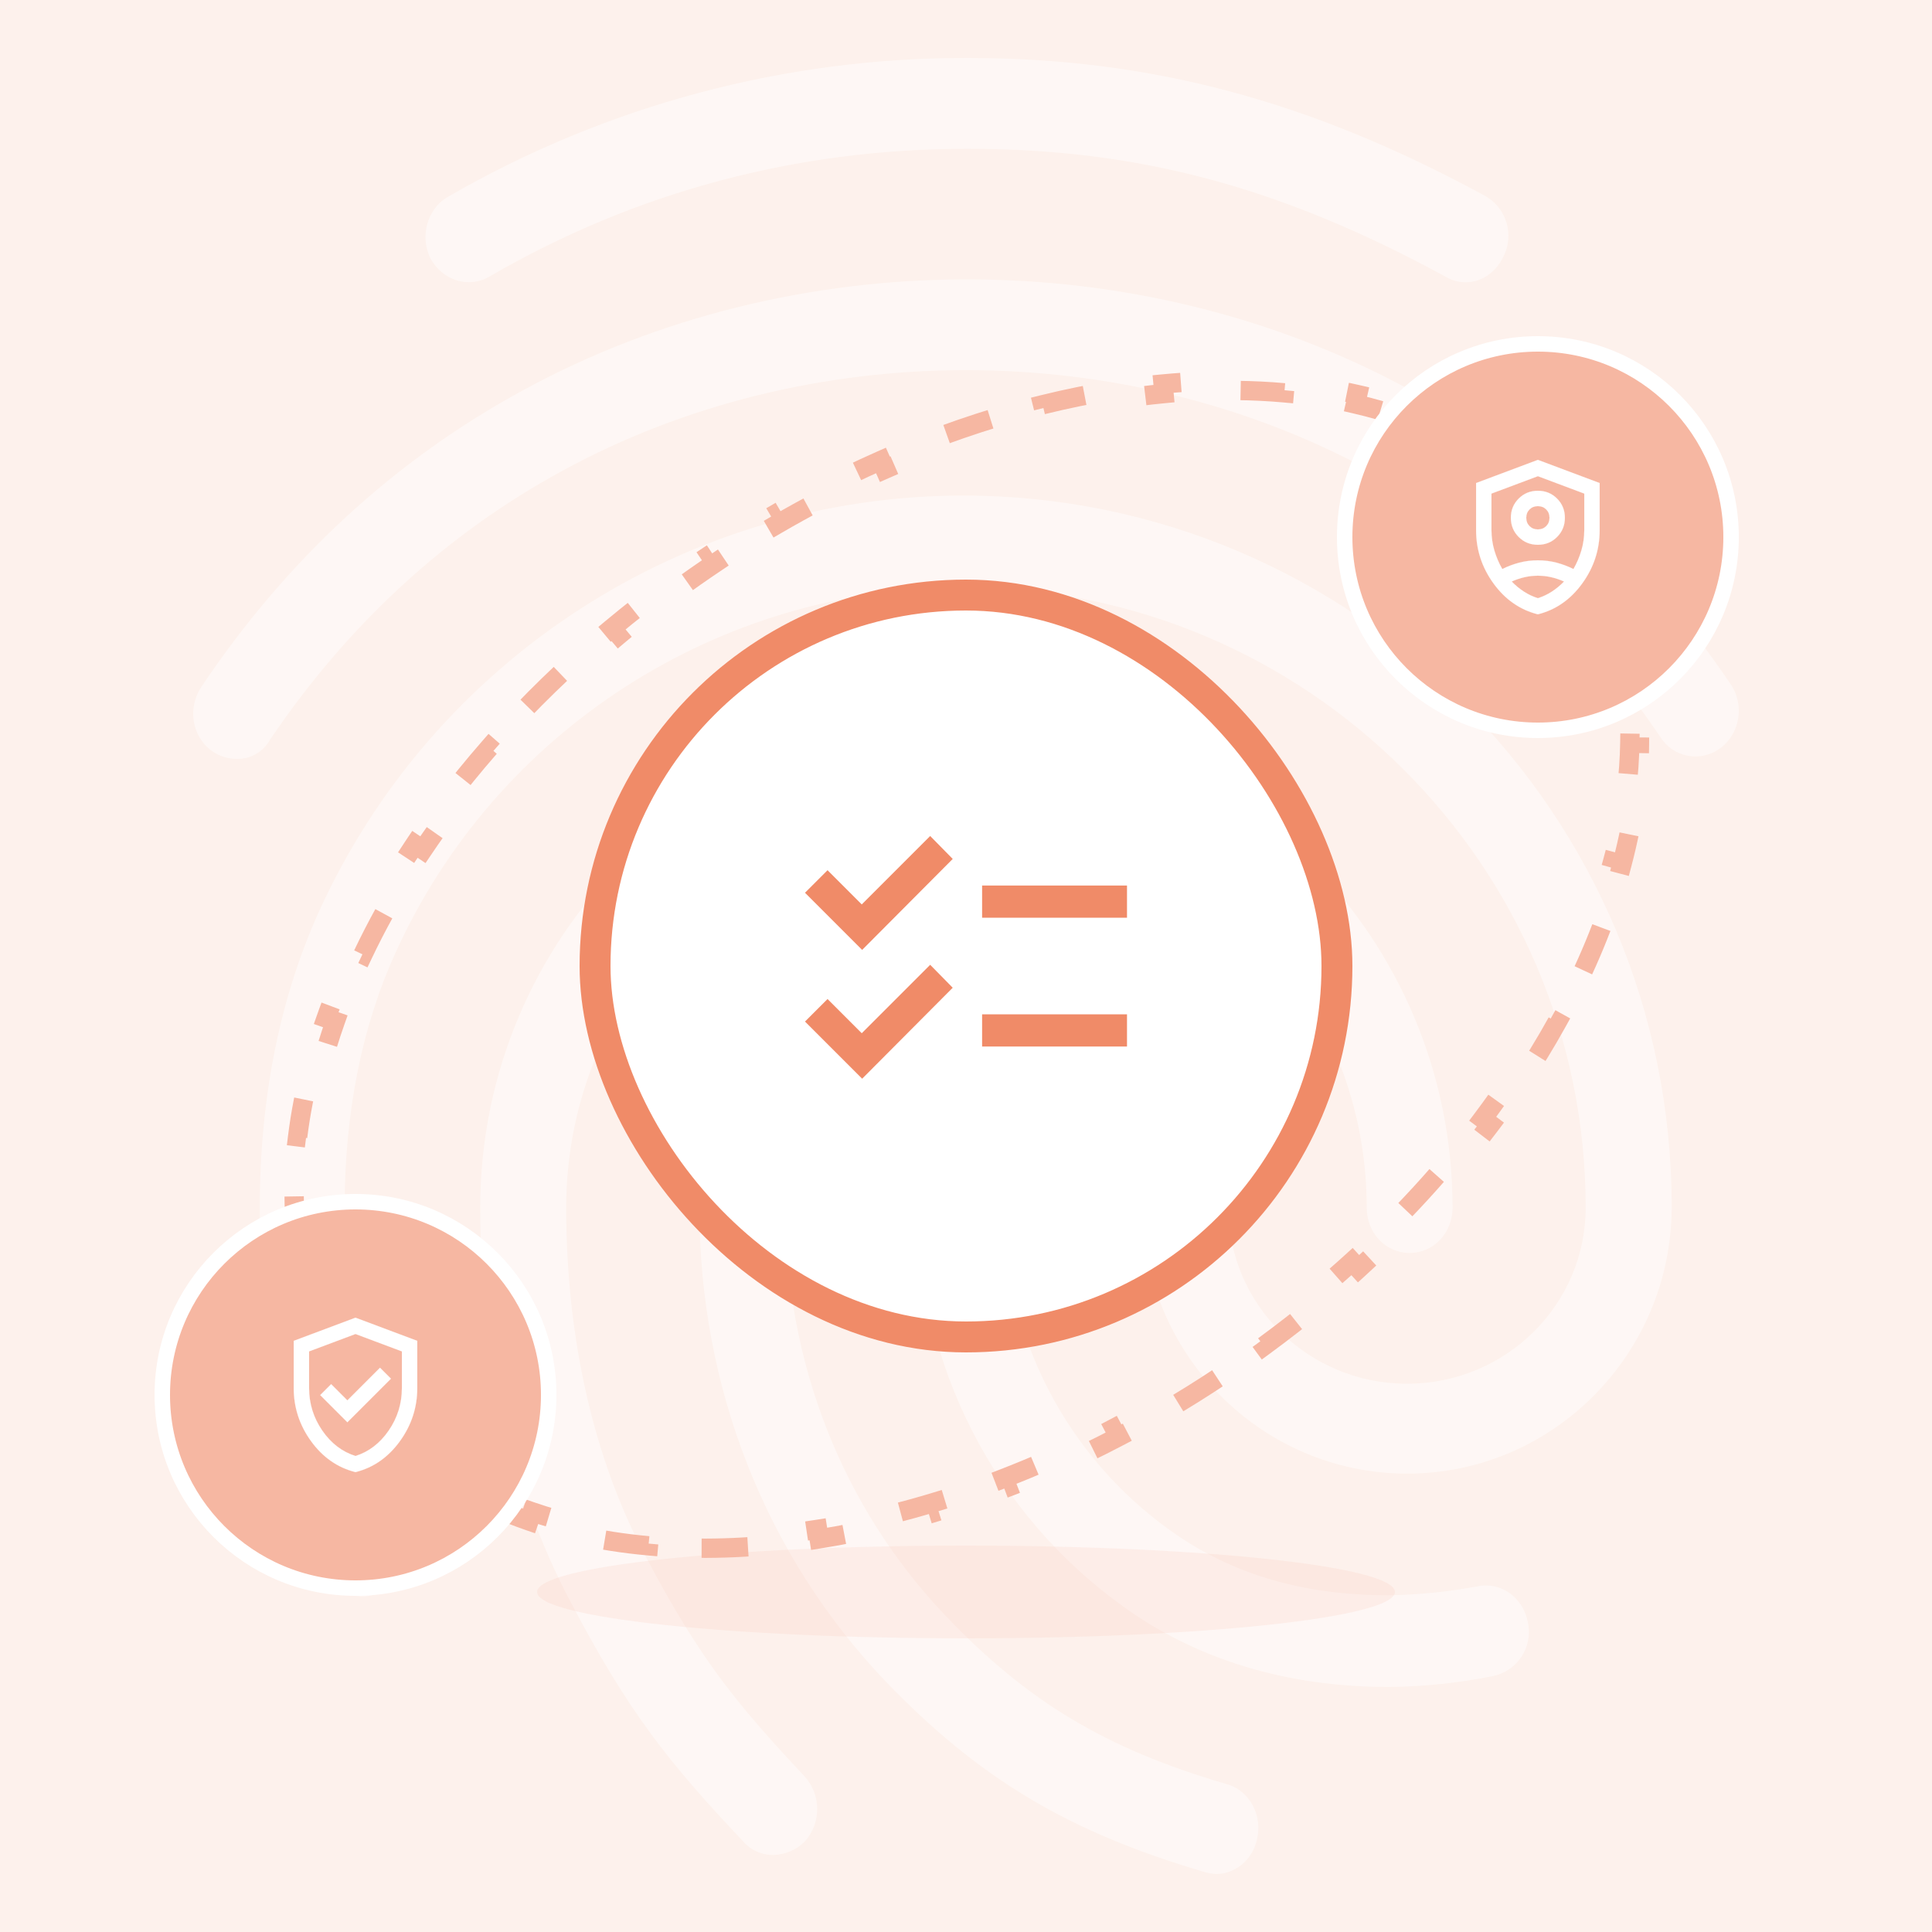
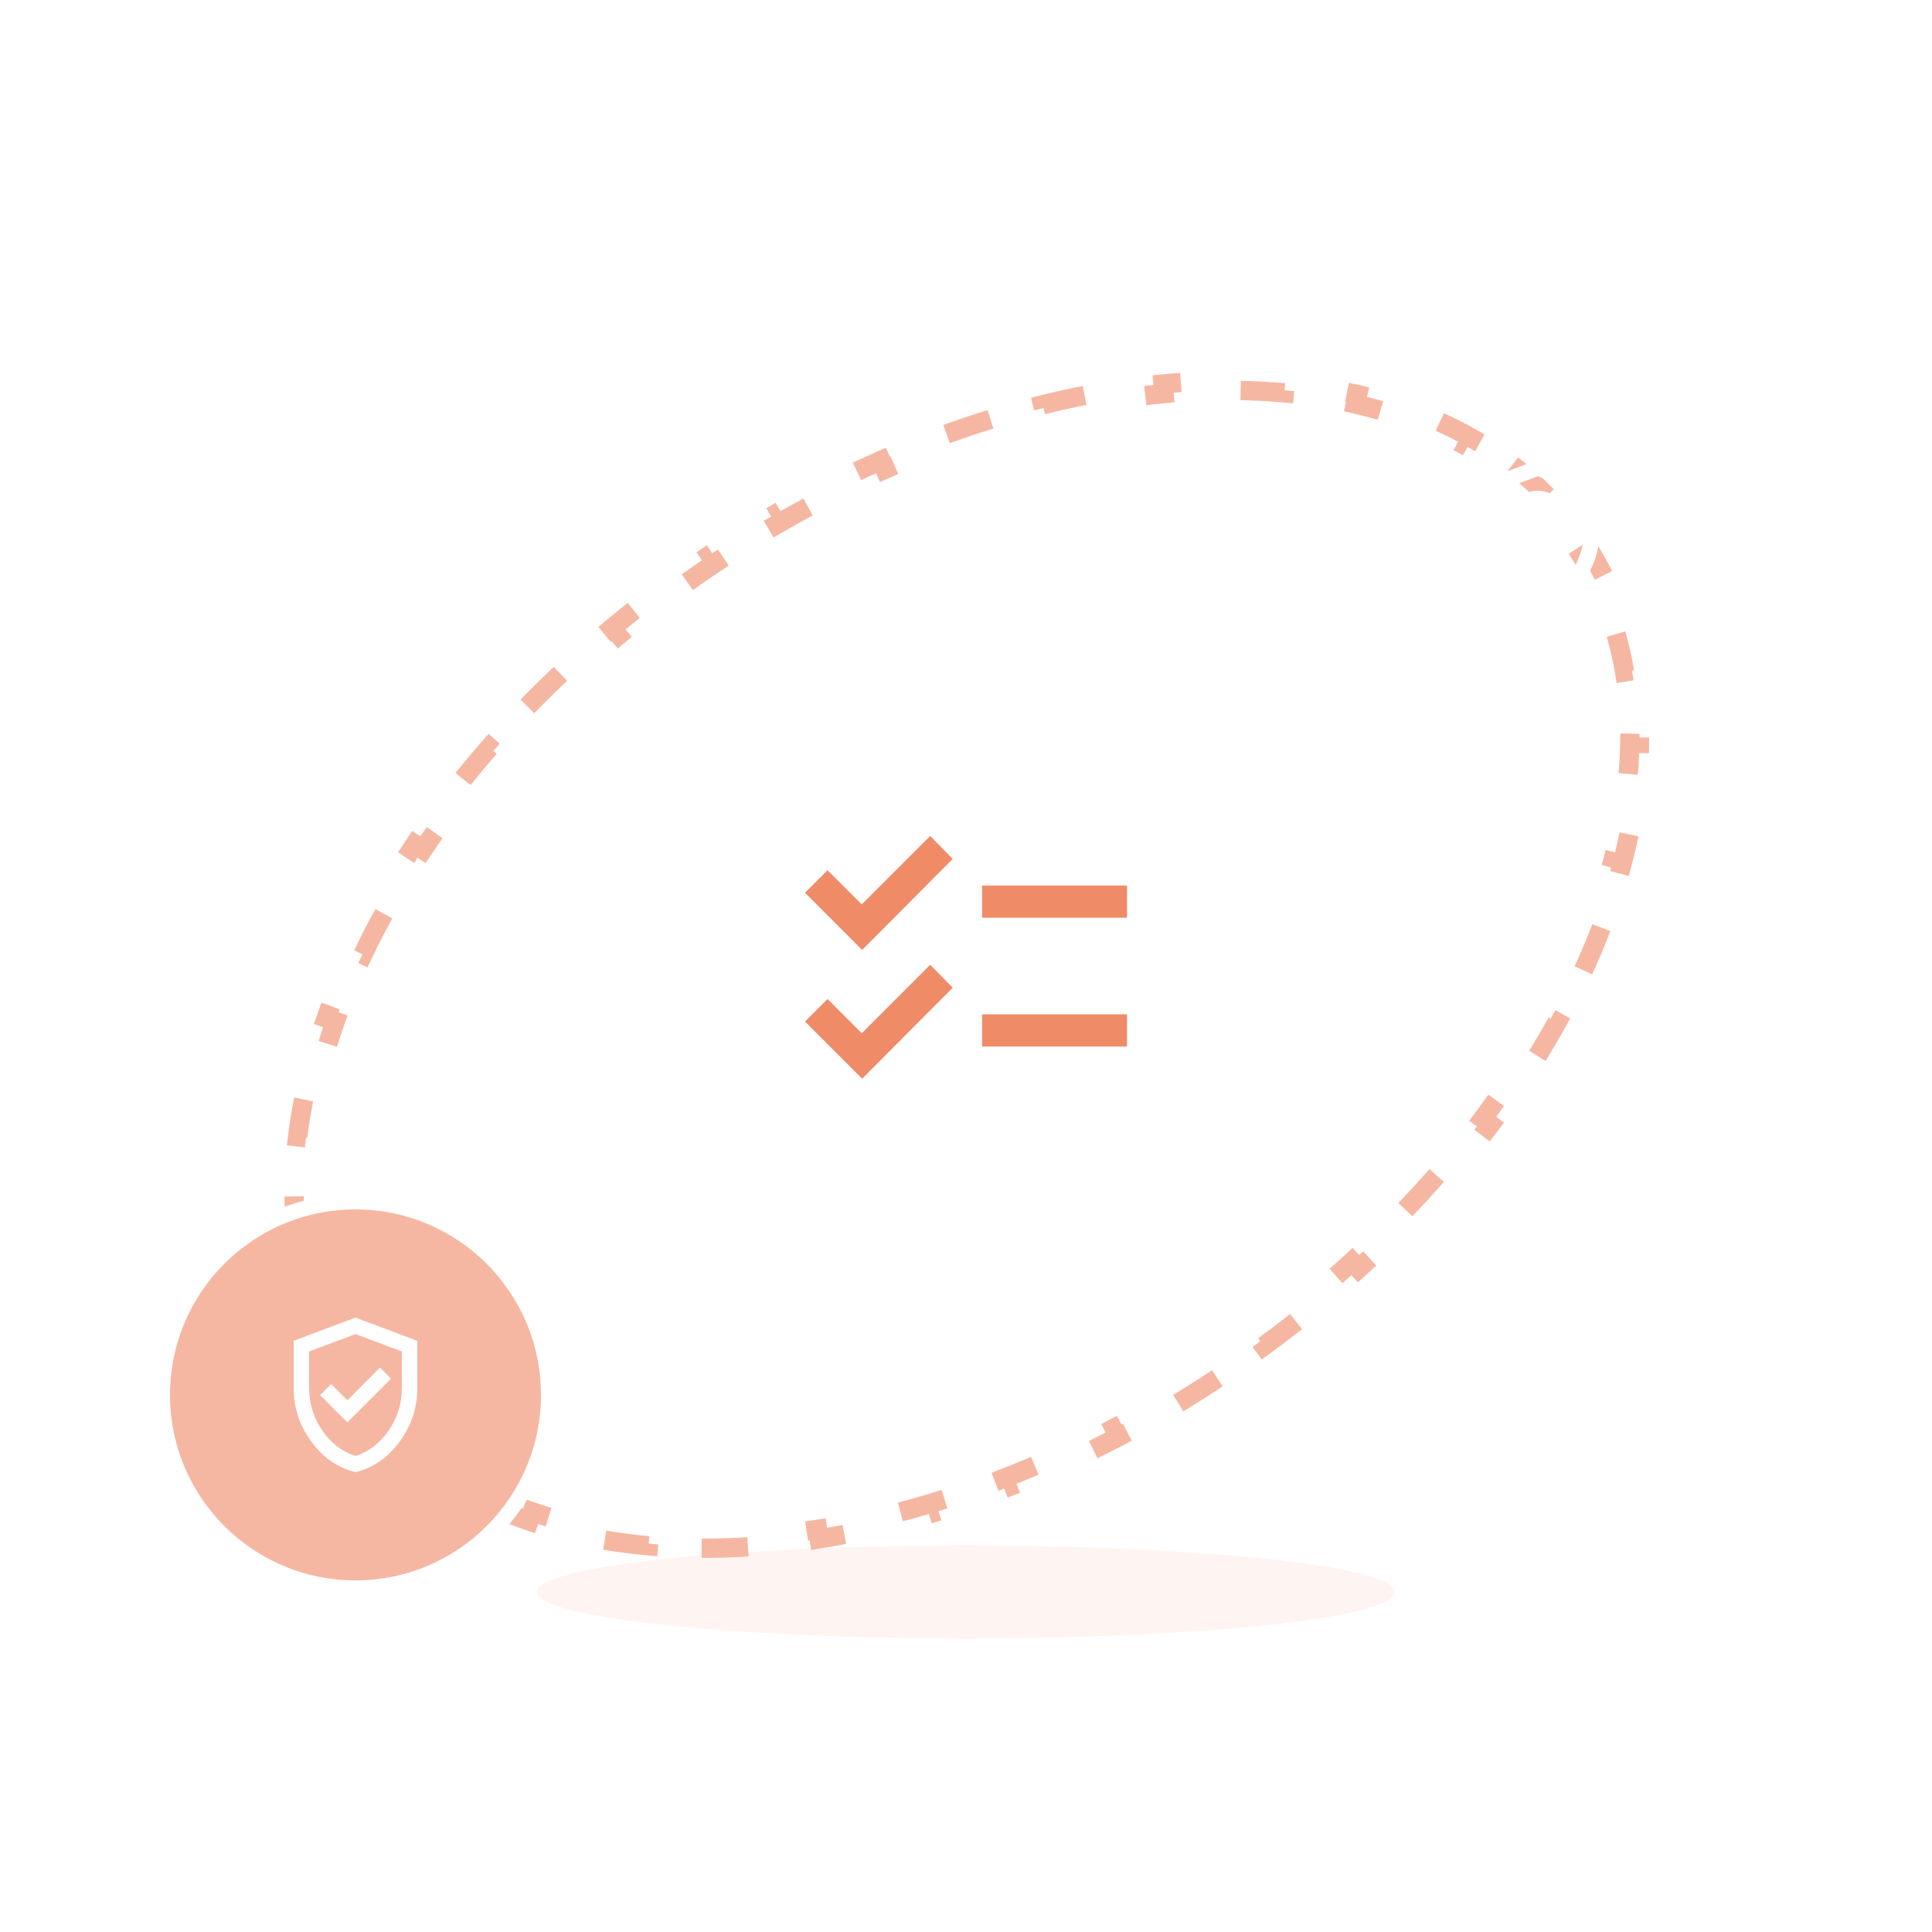
<svg xmlns="http://www.w3.org/2000/svg" width="500" height="500" viewBox="0 0 500 500" fill="none">
-   <rect width="500" height="500" fill="#FDF1EC" />
-   <path opacity="0.45" d="M379.274 73.061C377.472 73.059 375.704 72.568 374.159 71.639C331.485 48.376 294.607 38.506 250.357 38.506C206.319 38.506 164.561 49.548 126.554 71.639C121.22 74.695 114.55 72.577 111.439 66.943C108.548 61.301 110.551 54.01 115.885 50.962C156.747 27.302 203.144 14.894 250.357 15.001C297.697 15.001 339.043 26.05 384.388 50.721C387.05 52.231 389.024 54.716 389.894 57.652C390.764 60.588 390.463 63.748 389.054 66.466C387.03 70.68 383.251 73.061 379.274 73.061ZM61.186 196.406C58.868 196.382 56.614 195.637 54.737 194.275C49.623 190.509 48.515 183.226 52.073 177.818C74.092 144.919 102.085 119.069 135.418 100.971C205.211 62.9 294.565 62.665 364.585 100.737C397.919 118.856 425.925 144.472 447.93 177.136C451.481 182.309 450.38 189.827 445.266 193.586C444.081 194.487 442.722 195.131 441.274 195.478C439.827 195.824 438.323 195.865 436.858 195.598C435.394 195.33 434.002 194.76 432.77 193.925C431.538 193.089 430.494 192.005 429.704 190.743C409.702 161.17 384.366 137.892 354.357 121.677C290.566 87.129 208.99 87.129 145.426 121.911C115.196 138.361 89.853 161.88 69.852 191.475C69 193.014 67.741 194.289 66.212 195.159C64.683 196.029 62.944 196.461 61.186 196.406ZM200.104 480.062C198.622 480.075 197.154 479.764 195.804 479.15C194.455 478.536 193.256 477.635 192.291 476.509C172.957 456.066 162.509 442.907 147.621 414.47C132.307 385.593 124.281 350.335 124.281 312.519C124.281 242.706 180.763 185.833 250.115 185.833C319.467 185.833 375.921 242.706 375.921 312.519C375.921 319.099 371.027 324.264 364.805 324.264C358.583 324.264 353.703 319.084 353.703 312.519C353.703 255.674 307.251 209.346 250.129 209.346C193.008 209.346 146.534 255.632 146.534 312.519C146.534 346.356 153.637 377.613 167.204 402.994C181.409 429.996 191.211 441.535 208.329 459.839C210.367 462.14 211.493 465.107 211.493 468.181C211.493 471.255 210.367 474.223 208.329 476.523C206.156 478.733 203.203 480.004 200.104 480.062V480.062ZM359.471 436.59C333.02 436.59 309.68 429.534 290.573 415.671C274.209 403.906 260.877 388.417 251.677 370.481C242.477 352.546 237.674 332.678 237.664 312.519C237.664 305.939 242.558 300.766 248.78 300.766C255.002 300.766 259.896 305.939 259.896 312.519C259.892 328.893 263.804 345.03 271.304 359.584C278.804 374.137 289.675 386.685 303.01 396.18C318.793 407.464 337.246 412.864 359.471 412.864C367.227 412.727 374.958 411.941 382.583 410.512C388.585 409.34 394.367 413.568 395.475 420.147C396.052 423.158 395.42 426.275 393.718 428.824C392.015 431.373 389.378 433.149 386.376 433.769C377.516 435.553 368.508 436.497 359.471 436.59ZM314.794 485C313.814 484.959 312.844 484.799 311.903 484.524C276.566 474.185 253.446 460.322 229.219 435.176C198.101 402.49 180.99 359.032 180.99 312.505C180.99 274.433 211.66 243.41 249.448 243.41C287.235 243.41 317.905 274.433 317.905 312.519C317.905 337.666 338.574 358.108 364.137 358.108C389.701 358.108 410.37 337.666 410.37 312.519C410.37 223.919 338.134 152.004 249.227 152.004C186.076 151.989 128.308 189.123 102.305 246.7C93.632 265.736 89.193 288.061 89.193 312.519C89.193 330.844 90.748 359.75 104.109 397.353C106.332 403.463 103.441 410.278 97.667 412.395C91.885 414.747 85.443 411.457 83.461 405.581C72.572 374.792 67.238 344.245 67.238 312.498C67.238 284.295 72.345 258.68 82.346 236.354C111.908 170.784 177.481 128.25 249.263 128.25C350.393 128.25 432.63 210.738 432.63 312.284C432.63 350.349 401.96 381.372 364.173 381.372C326.386 381.372 295.716 350.349 295.716 312.284C295.716 287.138 275.039 266.688 249.483 266.688C223.927 266.688 203.251 287.138 203.251 312.284C203.251 352.467 217.918 390.069 244.816 418.271C265.891 440.348 286.12 452.57 317.479 461.736C323.481 463.378 326.819 469.957 325.292 476.068C324.127 481.476 319.46 485 314.794 485Z" fill="white" />
  <path opacity="0.15" d="M250 400C188.698 400 139 405.372 139 412C139 418.628 188.698 424 250 424C311.302 424 361 418.628 361 412C361 405.372 311.302 400 250 400Z" fill="#F6B7A2" />
  <path d="M391.352 120.353C396.378 124.224 400.941 128.614 404.976 133.525L403.045 135.112C404.338 136.687 405.576 138.316 406.756 140.001C407.936 141.686 409.043 143.406 410.08 145.16L412.232 143.888C415.467 149.36 418.032 155.149 419.951 161.196L417.568 161.952C418.798 165.829 419.757 169.821 420.449 173.91L422.914 173.493C423.949 179.61 424.402 185.929 424.294 192.4L421.794 192.358C421.727 196.415 421.434 200.537 420.919 204.711L423.401 205.017C422.646 211.139 421.427 217.362 419.76 223.642L417.344 223.001C416.296 226.948 415.067 230.922 413.661 234.912L416.019 235.743C413.967 241.568 411.545 247.421 408.766 253.27L406.508 252.198C404.745 255.908 402.836 259.62 400.784 263.323L402.97 264.535C399.964 269.96 396.656 275.363 393.056 280.721L390.981 279.326C388.682 282.747 386.263 286.15 383.726 289.528L385.725 291.03C381.985 296.008 377.994 300.929 373.759 305.774L371.877 304.128C369.152 307.246 366.325 310.331 363.398 313.379L365.201 315.111C360.878 319.612 356.339 324.031 351.594 328.35L349.911 326.501C346.846 329.29 343.693 332.037 340.454 334.738L342.055 336.658C337.251 340.663 332.261 344.565 327.092 348.347L325.616 346.329C323.93 347.563 322.224 348.783 320.5 349.991C318.775 351.198 317.045 352.383 315.309 353.546L316.7 355.623C311.378 359.187 306.005 362.542 300.598 365.686L299.342 363.525C295.696 365.645 292.036 367.668 288.367 369.594L289.529 371.808C283.848 374.79 278.143 377.544 272.434 380.066L271.424 377.78C267.558 379.488 263.692 381.089 259.831 382.584L260.733 384.915C254.733 387.238 248.743 389.305 242.786 391.116L242.059 388.724C238.017 389.954 233.992 391.063 229.991 392.053L230.591 394.48C224.326 396.03 218.116 397.29 211.99 398.26L211.599 395.791C207.418 396.453 203.277 396.978 199.187 397.365L199.423 399.854C192.976 400.465 186.648 400.739 180.472 400.675L180.498 398.175C176.267 398.131 172.113 397.927 168.046 397.561L167.822 400.051C161.35 399.47 155.086 398.488 149.075 397.102L149.636 394.666C145.537 393.722 141.563 392.587 137.729 391.263L136.913 393.627C130.796 391.515 125.012 388.928 119.618 385.863L120.853 383.689C117.247 381.64 113.824 379.374 110.602 376.892L109.076 378.873C104.05 375.001 99.487 370.611 95.452 365.7L97.383 364.113C96.09 362.539 94.852 360.909 93.672 359.224C92.493 357.54 91.385 355.819 90.348 354.065L88.196 355.337C84.961 349.866 82.396 344.077 80.477 338.029L82.86 337.273C81.63 333.396 80.671 329.405 79.979 325.315L77.514 325.732C76.479 319.616 76.026 313.296 76.134 306.825L78.634 306.867C78.701 302.811 78.994 298.689 79.509 294.514L77.027 294.208C77.782 288.086 79.001 281.864 80.668 275.583L83.085 276.224C84.132 272.278 85.361 268.304 86.767 264.313L84.409 263.483C86.461 257.657 88.883 251.804 91.662 245.955L93.92 247.028C95.683 243.317 97.592 239.606 99.644 235.903L97.458 234.691C100.464 229.266 103.773 223.862 107.372 218.505L109.447 219.899C111.746 216.478 114.165 213.075 116.702 209.697L114.704 208.196C118.443 203.218 122.434 198.296 126.669 193.452L128.551 195.097C131.276 191.98 134.103 188.894 137.03 185.847L135.227 184.115C139.55 179.613 144.089 175.194 148.834 170.876L150.517 172.725C153.582 169.935 156.736 167.188 159.974 164.488L158.373 162.567C163.177 158.562 168.167 154.661 173.336 150.879L174.812 152.896C176.499 151.663 178.204 150.442 179.928 149.234C181.653 148.027 183.383 146.842 185.119 145.679L183.728 143.602C189.05 140.038 194.423 136.684 199.83 133.54L201.086 135.701C204.732 133.581 208.392 131.557 212.061 129.631L210.899 127.417C216.581 124.435 222.285 121.682 227.994 119.159L229.005 121.445C232.87 119.737 236.736 118.136 240.597 116.641L239.695 114.31C245.696 111.987 251.686 109.92 257.642 108.109L258.369 110.501C262.411 109.272 266.437 108.162 270.438 107.172L269.837 104.745C276.102 103.195 282.312 101.935 288.438 100.965L288.829 103.434C293.01 102.772 297.151 102.247 301.241 101.86L301.005 99.371C307.452 98.761 313.78 98.487 319.956 98.55L319.931 101.05C324.161 101.094 328.315 101.299 332.382 101.664L332.606 99.174C339.079 99.755 345.342 100.738 351.353 102.123L350.792 104.559C354.891 105.504 358.865 106.638 362.699 107.962L363.515 105.599C369.632 107.71 375.416 110.298 380.81 113.362L379.575 115.536C383.181 117.585 386.604 119.851 389.826 122.333L391.352 120.353Z" stroke="#F6B7A2" stroke-width="5" stroke-dasharray="12 18" />
  <circle cx="92" cy="361" r="50" fill="#F6B7A2" stroke="white" stroke-width="4" />
  <path d="M89.909 362.409L98.35 353.968L101.182 356.8L89.9 368.082L82.868 361.05L85.7 358.218L89.891 362.409L89.9 362.418L89.909 362.409ZM91.996 376.812L91.995 376.815L92.004 376.812C95.473 375.711 98.342 373.509 100.61 370.207C102.878 366.905 104.013 363.236 104.013 359.2V349.75V349.741L104.004 349.738L92.004 345.238L92.006 345.234L91.996 345.238L79.996 349.738L79.987 349.741V349.75V359.2C79.987 363.236 81.122 366.905 83.39 370.207C85.658 373.509 88.527 375.711 91.996 376.812ZM103.465 373.018C100.45 377.165 96.629 379.821 92 380.987C87.371 379.821 83.549 377.165 80.535 373.018C77.52 368.87 76.013 364.264 76.013 359.2V347.009L92 341.013L107.988 347.009V359.2C107.988 364.264 106.48 368.87 103.465 373.018Z" fill="white" stroke="white" stroke-width="0.025" />
-   <circle cx="398" cy="139" r="50" fill="#F6B7A2" stroke="white" stroke-width="4" />
  <path d="M398.004 123.238L398.006 123.234L397.996 123.238L385.996 127.738L385.987 127.741V127.75V137.2C385.987 139.001 386.238 140.752 386.738 142.454C387.238 144.154 387.922 145.755 388.789 147.256L388.795 147.266L388.806 147.261C390.205 146.562 391.671 146.012 393.203 145.612C394.735 145.212 396.334 145.013 398 145.013C399.666 145.013 401.265 145.212 402.797 145.612C404.329 146.012 405.795 146.562 407.194 147.261L407.205 147.266L407.211 147.256C408.078 145.755 408.762 144.154 409.262 142.454C409.762 140.752 410.013 139.001 410.013 137.2V127.75V127.741L410.004 127.738L398.004 123.238ZM391.245 150.489L391.229 150.496L391.241 150.509C392.208 151.509 393.259 152.377 394.393 153.11C395.527 153.844 396.728 154.412 397.996 154.812L397.995 154.815L398.004 154.812C399.272 154.412 400.473 153.844 401.607 153.11C402.741 152.377 403.792 151.509 404.759 150.509L404.771 150.496L404.755 150.489C403.721 150.022 402.637 149.655 401.503 149.388C400.369 149.121 399.201 148.988 398 148.988C396.799 148.988 395.631 149.121 394.497 149.388C393.363 149.655 392.279 150.022 391.245 150.489ZM398 140.988C396.037 140.988 394.381 140.314 393.034 138.966C391.686 137.619 391.012 135.963 391.012 134C391.012 132.037 391.686 130.381 393.034 129.034C394.381 127.686 396.037 127.012 398 127.012C399.963 127.012 401.619 127.686 402.966 129.034C404.314 130.381 404.988 132.037 404.988 134C404.988 135.963 404.314 137.619 402.966 138.966C401.619 140.314 399.963 140.988 398 140.988ZM398 137.013C398.87 137.013 399.59 136.728 400.159 136.159C400.728 135.59 401.013 134.87 401.013 134C401.013 133.13 400.728 132.41 400.159 131.841C399.59 131.272 398.87 130.988 398 130.988C397.13 130.988 396.41 131.272 395.841 131.841C395.272 132.41 394.988 133.13 394.988 134C394.988 134.87 395.272 135.59 395.841 136.159C396.41 136.728 397.13 137.013 398 137.013ZM409.465 151.018C406.45 155.165 402.629 157.821 398 158.987C393.371 157.821 389.55 155.165 386.535 151.018C383.52 146.87 382.013 142.264 382.013 137.2V125.009L398 119.013L413.988 125.009V137.2C413.988 142.264 412.48 146.87 409.465 151.018Z" fill="white" stroke="white" stroke-width="0.025" />
-   <rect x="154" y="154" width="192" height="192" rx="96" fill="white" />
  <mask id="mask0_11_1124" style="mask-type:alpha" maskUnits="userSpaceOnUse" x="200" y="200" width="100" height="100">
    <rect x="200" y="200" width="100" height="100" fill="#D9D9D9" />
  </mask>
  <g mask="url(#mask0_11_1124)">
-     <path d="M223.125 279.167L208.333 264.375L214.167 258.542L223.021 267.396L240.729 249.688L246.563 255.625L223.125 279.167ZM223.125 245.834L208.333 231.042L214.167 225.209L223.021 234.063L240.729 216.354L246.563 222.292L223.125 245.834ZM254.167 270.834V262.5H291.667V270.834H254.167ZM254.167 237.5V229.167H291.667V237.5H254.167Z" fill="#F08B68" />
+     <path d="M223.125 279.167L208.333 264.375L214.167 258.542L223.021 267.396L240.729 249.688L246.563 255.625L223.125 279.167M223.125 245.834L208.333 231.042L214.167 225.209L223.021 234.063L240.729 216.354L246.563 222.292L223.125 245.834ZM254.167 270.834V262.5H291.667V270.834H254.167ZM254.167 237.5V229.167H291.667V237.5H254.167Z" fill="#F08B68" />
  </g>
-   <rect x="154" y="154" width="192" height="192" rx="96" stroke="#F08B68" stroke-width="8" />
</svg>